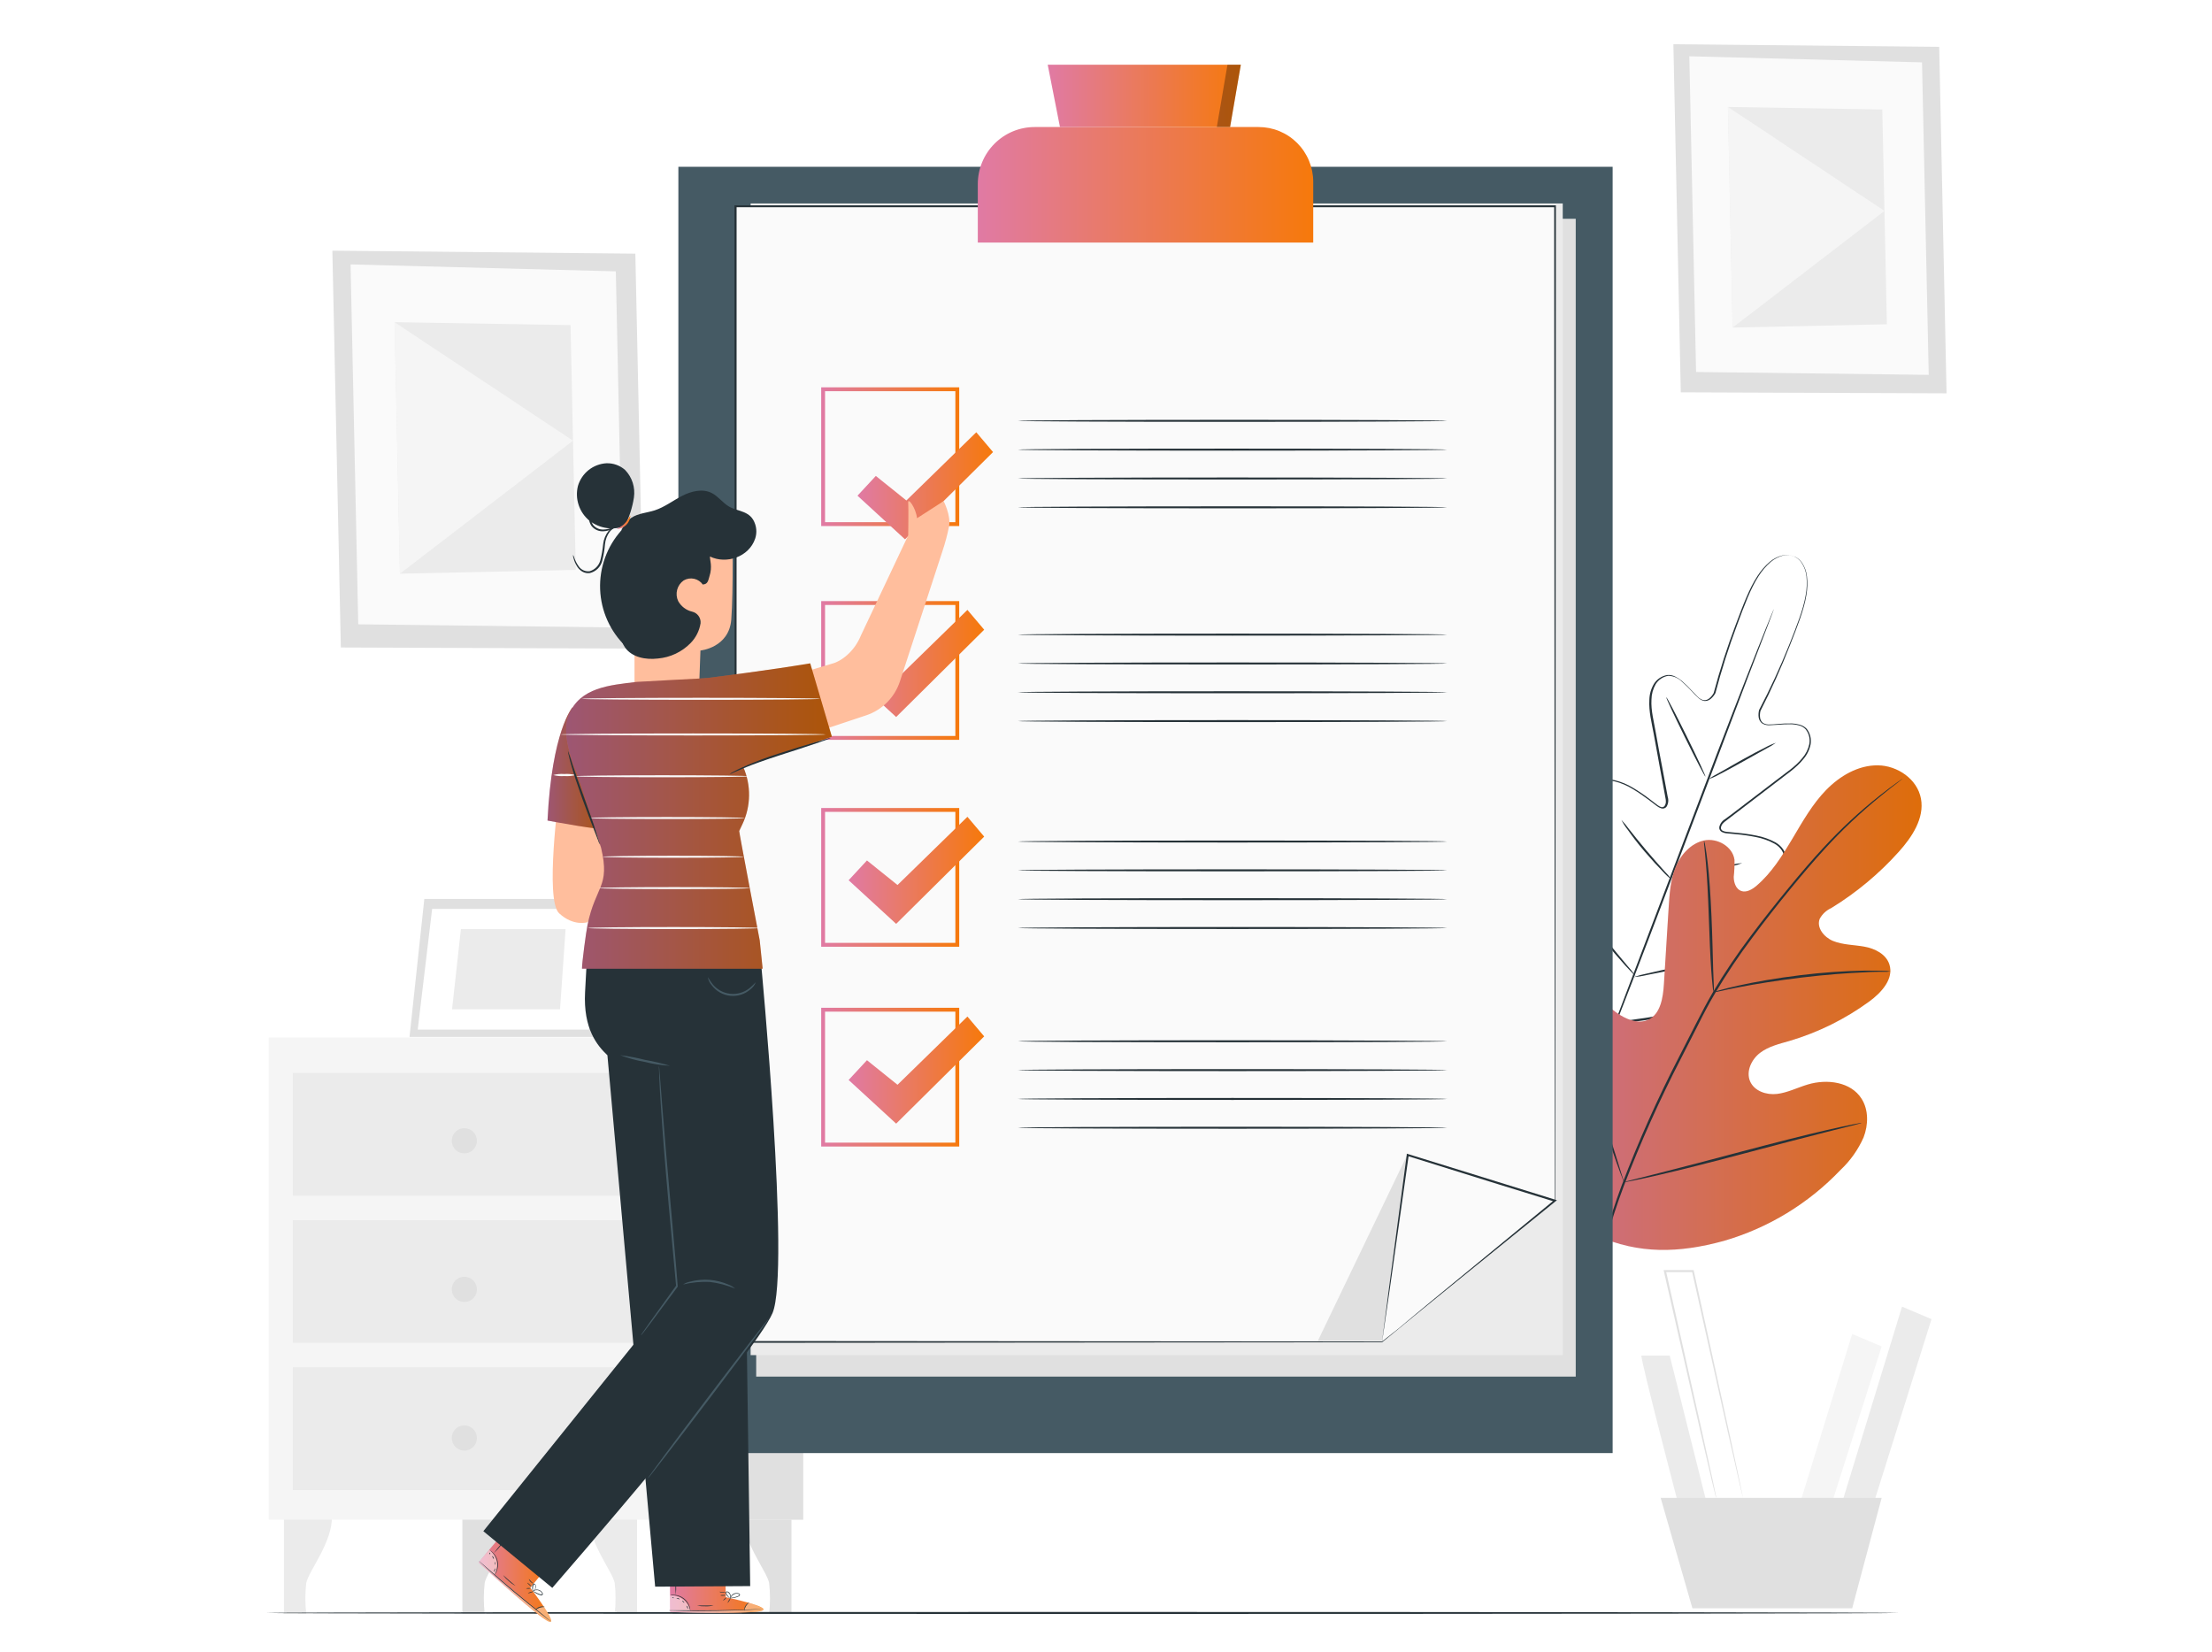
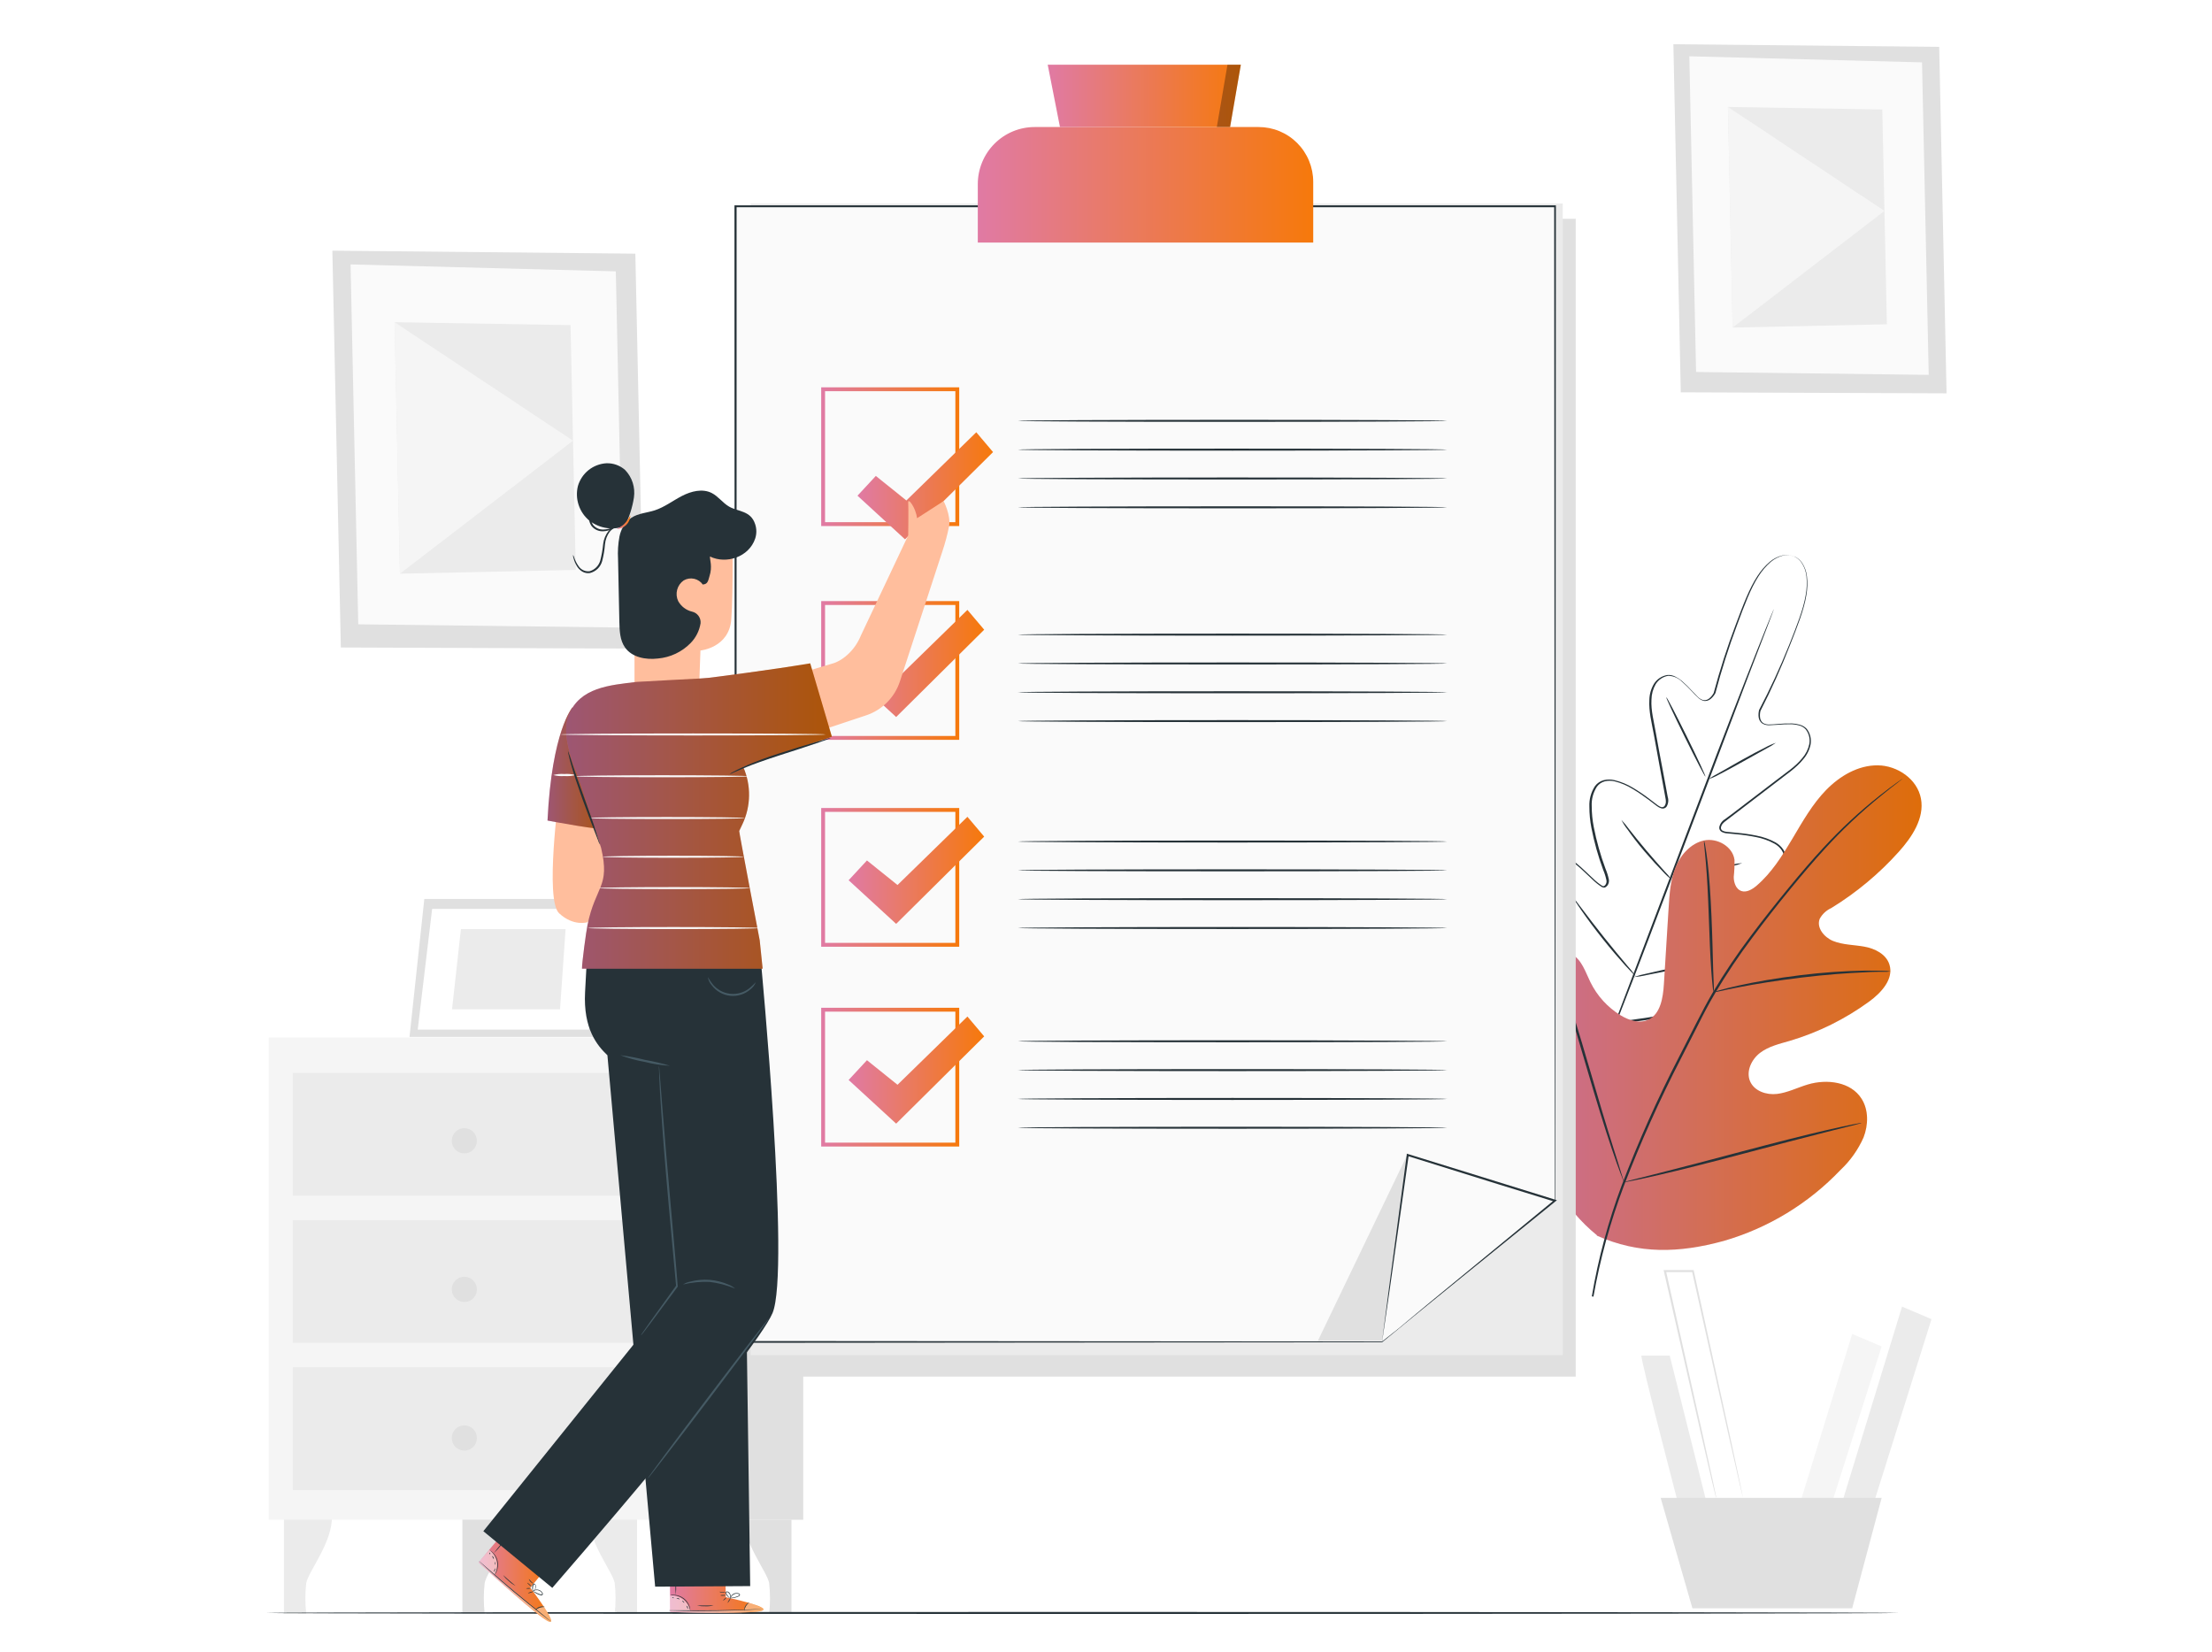
<svg xmlns="http://www.w3.org/2000/svg" width="150" height="112" viewBox="0 0 150 112" fill="none">
  <rect width="150" height="112" fill="white" />
  <g clip-path="url(#clip0_639_162)">
    <path d="M19.254 102.839V109.428H20.767C20.687 108.734 20.687 108.034 20.767 107.341C20.91 106.567 22.553 104.567 22.504 102.85L19.254 102.839Z" fill="#EBEBEB" />
    <path d="M31.355 102.839V109.428H32.867C32.788 108.734 32.788 108.034 32.867 107.341C33.011 106.567 34.654 104.567 34.604 102.85L31.355 102.839Z" fill="#E0E0E0" />
    <path d="M43.199 102.839V109.428H41.684C41.762 108.734 41.762 108.034 41.684 107.341C41.538 106.567 39.897 104.567 39.944 102.85L43.199 102.839Z" fill="#EBEBEB" />
    <path d="M53.67 102.839V109.428H52.157C52.235 108.734 52.235 108.034 52.157 107.341C52.013 106.567 50.37 104.567 50.42 102.85L53.67 102.839Z" fill="#E0E0E0" />
    <path d="M54.464 70.352H18.225V103.049H54.464V70.352Z" fill="#F5F5F5" />
    <path d="M44.701 70.352L44.971 103.049H54.464V70.352H44.701Z" fill="#E0E0E0" />
    <path d="M43.121 72.757H19.855V81.077H43.121V72.757Z" fill="#EBEBEB" />
    <path d="M43.121 82.736H19.855V91.057H43.121V82.736Z" fill="#EBEBEB" />
    <path d="M43.121 92.716H19.855V101.036H43.121V92.716Z" fill="#EBEBEB" />
    <path d="M28.774 60.958L27.77 70.313H40.629L41.695 60.958H28.774Z" fill="#E0E0E0" />
    <path d="M29.304 61.63L28.327 69.817H39.931L40.869 61.63H29.304Z" fill="white" />
    <path d="M31.255 63.005L30.654 68.439H37.977L38.353 63.005H31.255Z" fill="#EBEBEB" />
    <path d="M41.235 64.987L43.892 70.352L40.629 70.313L41.235 64.987Z" fill="#EBEBEB" />
    <path d="M32.34 77.353C32.34 77.522 32.291 77.688 32.197 77.829C32.104 77.97 31.971 78.08 31.816 78.145C31.66 78.21 31.489 78.228 31.323 78.195C31.158 78.162 31.006 78.081 30.887 77.961C30.767 77.842 30.686 77.689 30.653 77.523C30.62 77.357 30.636 77.185 30.701 77.028C30.765 76.872 30.874 76.738 31.015 76.644C31.155 76.55 31.319 76.5 31.488 76.5C31.713 76.5 31.93 76.589 32.089 76.749C32.249 76.909 32.339 77.126 32.34 77.353V77.353Z" fill="#E0E0E0" />
    <path d="M32.34 87.432C32.34 87.601 32.29 87.766 32.196 87.907C32.102 88.048 31.969 88.158 31.814 88.222C31.658 88.287 31.487 88.304 31.322 88.271C31.157 88.238 31.005 88.157 30.886 88.037C30.767 87.917 30.686 87.765 30.653 87.599C30.62 87.433 30.637 87.261 30.701 87.104C30.765 86.948 30.875 86.814 31.015 86.72C31.155 86.626 31.319 86.576 31.488 86.576C31.6 86.576 31.711 86.598 31.814 86.641C31.918 86.683 32.012 86.746 32.091 86.826C32.17 86.906 32.233 87 32.275 87.104C32.318 87.208 32.34 87.319 32.34 87.432V87.432Z" fill="#E0E0E0" />
    <path d="M32.34 97.508C32.34 97.678 32.29 97.843 32.196 97.984C32.102 98.125 31.969 98.234 31.814 98.299C31.658 98.364 31.487 98.381 31.322 98.348C31.157 98.315 31.005 98.233 30.886 98.114C30.767 97.994 30.686 97.841 30.653 97.675C30.62 97.51 30.637 97.337 30.701 97.181C30.765 97.025 30.875 96.891 31.015 96.797C31.155 96.703 31.319 96.653 31.488 96.653C31.714 96.653 31.93 96.743 32.09 96.903C32.25 97.064 32.34 97.282 32.34 97.508Z" fill="#E0E0E0" />
    <path d="M43.084 17.2L22.538 16.998L23.113 43.905L43.657 43.981L43.084 17.2Z" fill="#E0E0E0" />
    <path d="M41.76 18.4L23.773 17.93L24.293 42.333L42.275 42.553L41.76 18.4Z" fill="#FAFAFA" />
    <path d="M38.69 22.045L26.757 21.846L27.12 38.902L39.043 38.645L38.69 22.045Z" fill="#EBEBEB" />
    <path d="M27.12 38.902L38.858 29.883L26.757 21.846L27.12 38.902Z" fill="#F5F5F5" />
    <path d="M131.501 3.176L113.475 3L113.977 26.602L132 26.671L131.501 3.176Z" fill="#E0E0E0" />
    <path d="M130.336 4.229L114.557 3.816L115.014 25.224L130.79 25.419L130.336 4.229Z" fill="#FAFAFA" />
    <path d="M127.642 7.425L117.175 7.252L117.493 22.213L127.953 21.988L127.642 7.425Z" fill="#EBEBEB" />
    <path d="M117.493 22.213L127.791 14.302L117.175 7.252L117.493 22.213Z" fill="#F5F5F5" />
    <path d="M111.307 91.92C111.231 92.151 113.92 102.419 113.92 102.419L115.764 102.034L113.227 91.92H111.307Z" fill="#EBEBEB" />
    <path d="M125.6 90.453L121.911 102.419H124.064L127.598 91.301L125.6 90.453Z" fill="#F5F5F5" />
    <path d="M128.98 88.6L124.753 102.419H126.906L130.979 89.45L128.98 88.6Z" fill="#EBEBEB" />
    <path d="M112.613 101.569L114.766 109.058H125.6L127.598 101.569H112.613Z" fill="#E0E0E0" />
    <path d="M118.201 101.572C118.192 101.546 118.184 101.52 118.178 101.493L118.12 101.265C118.071 101.055 118.003 100.758 117.914 100.38L117.169 97.109L114.737 86.203L114.803 86.259H112.906L112.971 86.175C113.935 90.466 114.8 94.311 115.419 97.088C115.722 98.472 115.968 99.587 116.14 100.369C116.219 100.75 116.284 101.047 116.328 101.259C116.347 101.356 116.362 101.433 116.373 101.49C116.377 101.517 116.377 101.545 116.373 101.572C116.363 101.546 116.355 101.52 116.349 101.493C116.333 101.435 116.315 101.359 116.292 101.265C116.239 101.055 116.169 100.758 116.077 100.38C115.897 99.593 115.639 98.487 115.317 97.109C114.682 94.332 113.807 90.492 112.83 86.203L112.809 86.122H114.847L114.86 86.175C115.798 90.466 116.642 94.311 117.25 97.088C117.546 98.472 117.786 99.587 117.953 100.369C118.032 100.75 118.092 101.047 118.136 101.259L118.18 101.49C118.192 101.516 118.199 101.544 118.201 101.572V101.572Z" fill="#E0E0E0" />
    <path d="M128.789 109.373C128.789 109.409 103.987 109.441 73.406 109.441C42.826 109.441 18.023 109.409 18.023 109.373C18.023 109.336 42.82 109.304 73.419 109.304C104.018 109.304 128.789 109.336 128.789 109.373Z" fill="#263238" />
    <path d="M121.658 37.731C121.598 37.706 121.536 37.687 121.472 37.674C121.285 37.631 121.092 37.631 120.905 37.674C120.603 37.752 120.322 37.897 120.082 38.099C119.757 38.382 119.475 38.712 119.246 39.078C118.711 39.902 118.29 41.041 117.799 42.369C117.231 43.886 116.739 45.43 116.326 46.997V46.997C116.249 47.141 116.146 47.27 116.023 47.377C115.959 47.436 115.883 47.48 115.801 47.506C115.719 47.532 115.633 47.54 115.547 47.53C115.379 47.487 115.228 47.395 115.111 47.267C114.988 47.154 114.873 47.034 114.758 46.91C114.531 46.66 114.29 46.423 114.035 46.202C113.788 45.963 113.46 45.829 113.118 45.826C112.946 45.855 112.783 45.921 112.639 46.017C112.494 46.114 112.372 46.24 112.279 46.388C112.094 46.707 111.994 47.069 111.989 47.438C111.945 48.188 112.161 48.947 112.292 49.732C112.423 50.517 112.587 51.322 112.739 52.144C112.817 52.556 112.893 52.971 112.971 53.391L113.089 54.026C113.125 54.137 113.137 54.254 113.124 54.37C113.11 54.486 113.073 54.598 113.013 54.698C112.974 54.751 112.92 54.79 112.858 54.811C112.796 54.832 112.729 54.834 112.666 54.816C112.553 54.783 112.447 54.729 112.355 54.656L111.832 54.257C111.477 53.987 111.107 53.736 110.725 53.506C110.342 53.267 109.924 53.09 109.486 52.981C109.27 52.93 109.045 52.93 108.828 52.981C108.612 53.036 108.422 53.164 108.29 53.344C108.039 53.733 107.915 54.192 107.937 54.656C107.938 55.134 107.984 55.61 108.076 56.079C108.264 57.042 108.531 57.988 108.872 58.908C108.972 59.143 109.048 59.388 109.1 59.638C109.112 59.709 109.11 59.781 109.093 59.851C109.077 59.921 109.046 59.987 109.003 60.045C108.98 60.072 108.955 60.097 108.927 60.121C108.898 60.148 108.863 60.168 108.825 60.181C108.746 60.193 108.665 60.174 108.598 60.129C108.381 59.989 108.179 59.827 107.995 59.646L107.436 59.121C107.07 58.765 106.672 58.443 106.247 58.16C106.035 58.02 105.804 57.914 105.56 57.845C105.444 57.809 105.322 57.798 105.202 57.813C105.082 57.828 104.966 57.868 104.862 57.932C104.661 58.079 104.52 58.296 104.468 58.541C104.405 58.791 104.373 59.049 104.374 59.307C104.376 59.838 104.442 60.367 104.57 60.882C104.828 61.929 105.209 62.942 105.706 63.898C106.201 64.878 106.766 65.822 107.396 66.72C107.712 67.175 108.052 67.613 108.415 68.032C108.765 68.468 109.121 68.901 109.476 69.344V69.36L109.413 69.334L111.075 69.092C111.625 69.026 112.172 68.932 112.713 68.809C113.779 68.568 114.826 68.251 115.848 67.861C116.855 67.487 117.815 66.995 118.708 66.394C119.147 66.103 119.547 65.758 119.902 65.368C120.077 65.177 120.227 64.964 120.349 64.735C120.473 64.519 120.514 64.264 120.464 64.019C120.43 63.901 120.372 63.793 120.293 63.7C120.214 63.607 120.117 63.532 120.007 63.481C119.779 63.369 119.537 63.291 119.288 63.25C118.784 63.173 118.274 63.142 117.765 63.158H117.002C116.74 63.168 116.477 63.151 116.219 63.108C116.138 63.097 116.065 63.056 116.015 62.992C115.996 62.957 115.984 62.917 115.981 62.877C115.977 62.841 115.977 62.805 115.981 62.769C115.989 62.698 116.011 62.629 116.045 62.567C116.08 62.504 116.126 62.449 116.182 62.404C116.388 62.255 116.607 62.126 116.838 62.019C117.707 61.569 118.538 61.049 119.322 60.462C119.702 60.178 120.052 59.856 120.367 59.501C120.693 59.174 120.909 58.751 120.984 58.294C121.005 58.071 120.95 57.848 120.827 57.661C120.702 57.476 120.535 57.324 120.341 57.215C119.947 56.998 119.521 56.844 119.079 56.761C118.642 56.673 118.201 56.609 117.757 56.569L117.099 56.507C116.981 56.5 116.867 56.468 116.762 56.415C116.704 56.384 116.656 56.337 116.624 56.279C116.593 56.221 116.58 56.155 116.587 56.089C116.611 55.975 116.658 55.868 116.726 55.774C116.794 55.68 116.881 55.601 116.981 55.543L117.504 55.155L118.51 54.386L120.453 52.903C121.078 52.412 121.744 51.997 122.214 51.409C122.455 51.134 122.62 50.801 122.695 50.443C122.725 50.271 122.719 50.094 122.677 49.925C122.634 49.755 122.557 49.596 122.449 49.459C122.335 49.332 122.187 49.241 122.023 49.196C121.859 49.148 121.69 49.119 121.519 49.112C121.183 49.104 120.846 49.116 120.511 49.149C120.344 49.149 120.176 49.173 120.012 49.175C119.84 49.188 119.669 49.151 119.518 49.068C119.446 49.019 119.385 48.955 119.34 48.88C119.295 48.805 119.267 48.722 119.257 48.635C119.237 48.472 119.247 48.306 119.286 48.147C120.033 46.723 120.709 45.263 121.31 43.771C121.833 42.459 122.285 41.33 122.447 40.359C122.526 39.935 122.543 39.502 122.499 39.073C122.465 38.761 122.36 38.461 122.193 38.196C122.092 38.034 121.954 37.898 121.791 37.8C121.735 37.765 121.677 37.736 121.616 37.713C121.679 37.73 121.74 37.756 121.796 37.789C121.964 37.886 122.107 38.02 122.214 38.183C122.385 38.45 122.493 38.752 122.53 39.067C122.581 39.5 122.568 39.938 122.491 40.367C122.334 41.34 121.89 42.466 121.37 43.779C120.782 45.288 120.117 46.766 119.38 48.207V48.207C119.343 48.355 119.335 48.508 119.353 48.658C119.361 48.733 119.383 48.804 119.42 48.869C119.457 48.934 119.507 48.99 119.568 49.034C119.704 49.106 119.858 49.138 120.012 49.126C120.174 49.126 120.338 49.11 120.505 49.097C120.845 49.062 121.186 49.049 121.527 49.057C121.704 49.064 121.879 49.093 122.049 49.144C122.229 49.192 122.392 49.289 122.52 49.425C122.634 49.572 122.716 49.741 122.761 49.922C122.806 50.103 122.812 50.291 122.781 50.475C122.705 50.851 122.532 51.2 122.279 51.488C121.796 52.092 121.125 52.512 120.505 53.005L118.564 54.491L117.561 55.257L117.052 55.648C116.966 55.706 116.888 55.775 116.819 55.853C116.756 55.928 116.715 56.019 116.699 56.115C116.695 56.159 116.703 56.203 116.724 56.242C116.745 56.28 116.778 56.311 116.817 56.331C116.909 56.376 117.01 56.401 117.112 56.407L117.77 56.47C118.218 56.508 118.663 56.572 119.103 56.661C119.56 56.746 120.001 56.903 120.409 57.126C120.617 57.246 120.796 57.412 120.931 57.611C121.067 57.82 121.13 58.069 121.109 58.318C121.031 58.801 120.806 59.249 120.464 59.599C120.139 59.959 119.78 60.287 119.393 60.578C118.603 61.17 117.767 61.697 116.893 62.153C116.67 62.254 116.459 62.377 116.26 62.52C116.217 62.553 116.181 62.595 116.154 62.643C116.127 62.691 116.11 62.744 116.104 62.798C116.101 62.824 116.101 62.851 116.104 62.877C116.104 62.898 116.104 62.948 116.122 62.945C116.155 62.975 116.197 62.995 116.242 63C116.487 63.04 116.736 63.056 116.984 63.047H117.747C118.264 63.029 118.782 63.059 119.293 63.139C119.557 63.181 119.813 63.263 120.051 63.383C120.177 63.444 120.289 63.531 120.379 63.638C120.469 63.745 120.535 63.871 120.573 64.006C120.633 64.281 120.588 64.569 120.448 64.814C120.322 65.053 120.166 65.274 119.983 65.473C119.622 65.872 119.213 66.224 118.766 66.523C117.865 67.131 116.895 67.629 115.876 68.006C114.847 68.4 113.79 68.72 112.715 68.961C112.173 69.085 111.624 69.179 111.072 69.245L109.408 69.489H109.369L109.345 69.457H109.332L108.272 68.145C107.909 67.725 107.568 67.287 107.25 66.832C106.614 65.928 106.045 64.978 105.547 63.99C105.048 63.023 104.664 62 104.405 60.942C104.273 60.42 104.206 59.883 104.204 59.344C104.204 59.073 104.238 58.803 104.303 58.541C104.365 58.266 104.525 58.023 104.753 57.858C104.872 57.784 105.005 57.737 105.144 57.719C105.282 57.701 105.423 57.712 105.557 57.753C105.813 57.826 106.056 57.938 106.278 58.084C106.71 58.371 107.114 58.698 107.485 59.06L108.044 59.585C108.222 59.759 108.416 59.914 108.624 60.05C108.662 60.077 108.706 60.092 108.752 60.092C108.752 60.092 108.791 60.068 108.81 60.055L108.867 59.998C108.899 59.953 108.921 59.903 108.933 59.85C108.945 59.796 108.945 59.741 108.935 59.688C108.886 59.447 108.812 59.213 108.716 58.987C108.372 58.06 108.105 57.107 107.916 56.136C107.824 55.66 107.777 55.176 107.778 54.69C107.757 54.199 107.891 53.715 108.159 53.304C108.308 53.105 108.52 52.962 108.76 52.9C108.995 52.845 109.239 52.845 109.473 52.9C109.922 53.007 110.352 53.184 110.746 53.425C111.133 53.656 111.506 53.909 111.864 54.184L112.386 54.583C112.464 54.646 112.552 54.695 112.647 54.727C112.69 54.739 112.734 54.738 112.776 54.724C112.818 54.71 112.854 54.684 112.88 54.648C112.931 54.57 112.961 54.479 112.966 54.386C112.969 54.281 112.957 54.177 112.932 54.076C112.893 53.863 112.856 53.653 112.817 53.443C112.739 53.023 112.663 52.606 112.587 52.197C112.438 51.372 112.289 50.569 112.146 49.784C112.002 49 111.801 48.238 111.845 47.464C111.853 47.08 111.959 46.705 112.154 46.375C112.254 46.215 112.388 46.078 112.545 45.974C112.702 45.87 112.879 45.801 113.065 45.771C113.25 45.756 113.436 45.793 113.601 45.879C113.761 45.957 113.911 46.055 114.048 46.17C114.306 46.394 114.55 46.635 114.779 46.889C114.891 47.012 115.006 47.13 115.124 47.244C115.23 47.357 115.366 47.438 115.516 47.477C115.59 47.486 115.665 47.478 115.735 47.455C115.806 47.432 115.871 47.394 115.926 47.343C116.04 47.244 116.136 47.125 116.208 46.992V46.992C116.627 45.423 117.125 43.876 117.702 42.359C118.199 41.033 118.627 39.892 119.173 39.067C119.407 38.699 119.694 38.368 120.025 38.086C120.268 37.883 120.555 37.739 120.863 37.666C121.052 37.621 121.249 37.621 121.438 37.666C121.514 37.675 121.589 37.697 121.658 37.731V37.731Z" fill="#263238" />
    <path d="M120.286 41.301C120.282 41.331 120.273 41.36 120.26 41.388L120.171 41.634C120.085 41.858 119.965 42.175 119.813 42.577C119.494 43.404 119.043 44.587 118.483 46.044L114.144 57.499C112.457 61.961 110.91 66.021 109.766 68.94C109.196 70.4 108.721 71.578 108.397 72.392C108.235 72.791 108.107 73.103 108.016 73.324C107.971 73.426 107.94 73.505 107.914 73.568L107.875 73.646C107.879 73.617 107.888 73.589 107.901 73.562C107.922 73.499 107.953 73.418 107.989 73.316C108.076 73.09 108.196 72.775 108.347 72.371C108.666 71.544 109.118 70.363 109.677 68.906L114.016 57.457C115.704 52.981 117.248 48.937 118.395 46.018C118.964 44.558 119.44 43.377 119.764 42.566C119.926 42.167 120.054 41.852 120.145 41.632C120.189 41.532 120.221 41.451 120.247 41.39L120.286 41.301Z" fill="#263238" />
    <path d="M120.427 50.37C120.221 50.518 120.002 50.649 119.774 50.761L118.175 51.653C117.548 52.002 116.979 52.315 116.558 52.527C116.337 52.653 116.103 52.755 115.861 52.832C116.069 52.686 116.287 52.555 116.514 52.441L118.107 51.535C118.734 51.186 119.306 50.882 119.73 50.674C119.952 50.551 120.185 50.449 120.427 50.37V50.37Z" fill="#263238" />
    <path d="M115.649 52.664C115.615 52.679 114.993 51.488 114.262 50.002C113.53 48.517 112.956 47.299 112.995 47.28C113.034 47.262 113.651 48.456 114.385 49.942C115.119 51.427 115.683 52.645 115.649 52.664Z" fill="#263238" />
    <path d="M113.366 59.654C113.157 59.499 112.965 59.323 112.791 59.129C112.451 58.787 112.007 58.302 111.524 57.74C111.041 57.178 110.649 56.648 110.372 56.255C110.209 56.051 110.068 55.831 109.951 55.598C110.131 55.786 110.297 55.986 110.448 56.197C110.746 56.575 111.156 57.092 111.629 57.651C112.101 58.21 112.54 58.701 112.859 59.06C113.043 59.245 113.212 59.443 113.366 59.654V59.654Z" fill="#263238" />
    <path d="M118.144 58.525C117.921 58.615 117.69 58.683 117.454 58.73C117.026 58.837 116.43 58.977 115.772 59.123C115.113 59.27 114.513 59.386 114.079 59.48C113.846 59.539 113.608 59.575 113.368 59.588C113.592 59.499 113.822 59.432 114.058 59.386C114.487 59.278 115.082 59.123 115.743 58.99C116.404 58.856 117 58.727 117.433 58.635C117.666 58.577 117.904 58.54 118.144 58.525V58.525Z" fill="#263238" />
    <path d="M116.908 64.956C116.618 65.056 116.321 65.136 116.02 65.195C115.466 65.323 114.714 65.494 113.857 65.672C113 65.851 112.24 66.008 111.683 66.113C111.385 66.185 111.082 66.233 110.777 66.258C111.067 66.156 111.363 66.076 111.665 66.019C112.216 65.89 112.971 65.719 113.828 65.541C114.685 65.362 115.443 65.205 115.999 65.1C116.298 65.028 116.602 64.98 116.908 64.956V64.956Z" fill="#263238" />
    <path d="M110.913 66.184C110.84 66.133 110.774 66.073 110.717 66.006C110.597 65.885 110.429 65.706 110.223 65.481C109.813 65.029 109.262 64.391 108.682 63.664C108.102 62.937 107.603 62.255 107.255 61.753C107.08 61.504 106.944 61.299 106.853 61.155C106.799 61.084 106.755 61.005 106.722 60.921C106.788 60.981 106.846 61.049 106.895 61.123L107.334 61.698C107.699 62.184 108.209 62.853 108.789 63.578C109.369 64.302 109.904 64.951 110.296 65.415C110.518 65.657 110.724 65.914 110.913 66.184V66.184Z" fill="#263238" />
    <path d="M108.3 83.768C103.765 80.093 103.107 73.812 103.676 68.245C103.773 67.315 103.737 66.326 104.233 65.538C104.729 64.751 105.8 64.265 106.602 64.714C107.268 65.087 107.511 65.914 107.851 66.604C108.306 67.527 109.01 68.302 109.883 68.84C110.453 69.189 111.171 69.428 111.775 69.145C112.606 68.756 112.775 67.654 112.833 66.728L113.154 61.546C113.212 60.617 113.274 59.672 113.622 58.814C113.969 57.955 114.667 57.181 115.552 56.992C116.438 56.803 117.496 57.391 117.619 58.304C117.627 58.69 117.61 59.076 117.567 59.459C117.567 59.845 117.715 60.284 118.071 60.415C118.426 60.546 118.818 60.312 119.116 60.06C120.132 59.192 120.858 58.032 121.545 56.874C122.232 55.716 122.898 54.53 123.834 53.569C124.769 52.609 126.015 51.882 127.342 51.897C128.669 51.913 130.017 52.829 130.263 54.155C130.508 55.48 129.659 56.758 128.761 57.758C127.426 59.245 125.885 60.53 124.184 61.572C123.852 61.723 123.577 61.977 123.4 62.297C123.157 62.901 123.698 63.554 124.291 63.801C124.962 64.076 125.715 64.063 126.428 64.192C127.141 64.32 127.899 64.698 128.123 65.399C128.437 66.373 127.58 67.31 126.76 67.909C125.125 69.103 123.298 70.006 121.36 70.581C120.662 70.783 119.933 70.951 119.353 71.392C118.774 71.833 118.387 72.644 118.674 73.318C118.962 73.993 119.795 74.263 120.503 74.179C121.211 74.095 121.885 73.751 122.58 73.541C123.886 73.148 125.511 73.35 126.237 74.505C126.72 75.266 126.7 76.276 126.37 77.13C126.003 77.958 125.475 78.704 124.816 79.324C122.642 81.61 119.904 83.275 116.88 84.148C113.87 84.97 111.132 85.059 108.279 83.783" fill="url(#paint0_linear_639_162)" />
    <g opacity="0.1">
      <path d="M108.3 83.768C103.765 80.093 103.107 73.812 103.676 68.245C103.773 67.315 103.737 66.326 104.233 65.538C104.729 64.751 105.8 64.265 106.602 64.714C107.268 65.087 107.511 65.914 107.851 66.604C108.306 67.527 109.01 68.302 109.883 68.84C110.453 69.189 111.171 69.428 111.775 69.145C112.606 68.756 112.775 67.654 112.833 66.728L113.154 61.546C113.212 60.617 113.274 59.672 113.622 58.814C113.969 57.955 114.667 57.181 115.552 56.992C116.438 56.803 117.496 57.391 117.619 58.304C117.627 58.69 117.61 59.076 117.567 59.459C117.567 59.845 117.715 60.284 118.071 60.415C118.426 60.546 118.818 60.312 119.116 60.06C120.132 59.192 120.858 58.032 121.545 56.874C122.232 55.716 122.898 54.53 123.834 53.569C124.769 52.609 126.015 51.882 127.342 51.897C128.669 51.913 130.017 52.829 130.263 54.155C130.508 55.48 129.659 56.758 128.761 57.758C127.426 59.245 125.885 60.53 124.184 61.572C123.852 61.723 123.577 61.977 123.4 62.297C123.157 62.901 123.698 63.554 124.291 63.801C124.962 64.076 125.715 64.063 126.428 64.192C127.141 64.32 127.899 64.698 128.123 65.399C128.437 66.373 127.58 67.31 126.76 67.909C125.125 69.103 123.298 70.006 121.36 70.581C120.662 70.783 119.933 70.951 119.353 71.392C118.774 71.833 118.387 72.644 118.674 73.318C118.962 73.993 119.795 74.263 120.503 74.179C121.211 74.095 121.885 73.751 122.58 73.541C123.886 73.148 125.511 73.35 126.237 74.505C126.72 75.266 126.7 76.276 126.37 77.13C126.003 77.958 125.475 78.704 124.816 79.324C122.642 81.61 119.904 83.275 116.88 84.148C113.87 84.97 111.132 85.059 108.279 83.783" fill="black" />
    </g>
    <path d="M107.945 87.904C108.38 85.335 109.059 82.813 109.972 80.374C111.102 77.398 112.401 74.489 113.862 71.662L114.999 69.431C115.375 68.699 115.746 67.974 116.153 67.287C116.938 65.97 117.793 64.698 118.716 63.475C119.591 62.302 120.461 61.221 121.284 60.215C122.107 59.21 122.896 58.291 123.648 57.483C124.83 56.201 126.11 55.016 127.478 53.937C127.961 53.556 128.345 53.273 128.609 53.084L128.91 52.871C128.943 52.846 128.978 52.823 129.014 52.803C128.987 52.834 128.955 52.862 128.92 52.884L128.63 53.113C128.369 53.309 127.995 53.601 127.52 53.992C126.172 55.087 124.907 56.282 123.737 57.567C122.993 58.378 122.211 59.302 121.386 60.307C120.56 61.312 119.701 62.407 118.834 63.572C117.916 64.791 117.066 66.06 116.289 67.373C115.884 68.058 115.505 68.777 115.142 69.51L114.006 71.741C112.549 74.562 111.248 77.463 110.111 80.429C109.195 82.858 108.506 85.368 108.055 87.925" fill="#263238" />
    <path d="M116.203 67.279C116.166 67.148 116.144 67.013 116.137 66.877C116.109 66.615 116.075 66.242 116.041 65.775C115.975 64.846 115.926 63.554 115.876 62.134C115.827 60.714 115.759 59.425 115.678 58.496C115.638 58.034 115.605 57.659 115.576 57.399C115.552 57.265 115.544 57.128 115.552 56.992C115.595 57.121 115.625 57.254 115.641 57.388C115.688 57.651 115.743 58.021 115.798 58.486C115.91 59.412 115.996 60.701 116.059 62.126C116.122 63.551 116.145 64.798 116.174 65.769C116.192 66.208 116.205 66.575 116.218 66.872C116.226 67.008 116.221 67.144 116.203 67.279V67.279Z" fill="#263238" />
    <path d="M128.209 65.869C128.051 65.894 127.891 65.903 127.731 65.895C127.426 65.895 126.984 65.895 126.425 65.932C125.333 65.977 123.813 66.087 122.164 66.287C120.516 66.486 119.011 66.73 117.935 66.94C117.397 67.04 116.963 67.134 116.663 67.203C116.509 67.244 116.351 67.271 116.192 67.284C116.339 67.222 116.491 67.172 116.647 67.137C116.942 67.053 117.373 66.943 117.911 66.825C118.982 66.586 120.479 66.321 122.143 66.119C123.564 65.945 124.992 65.844 126.423 65.817C126.971 65.817 127.415 65.817 127.729 65.832C127.89 65.83 128.051 65.843 128.209 65.869Z" fill="#263238" />
    <path d="M110.134 80.159C110.103 80.113 110.079 80.062 110.064 80.009L109.889 79.563C109.74 79.177 109.539 78.61 109.301 77.909C108.823 76.505 108.222 74.544 107.587 72.373C106.952 70.203 106.372 68.237 105.923 66.825C105.704 66.137 105.521 65.573 105.387 65.153L105.244 64.698C105.223 64.646 105.21 64.591 105.205 64.536C105.234 64.582 105.258 64.633 105.275 64.685C105.322 64.806 105.38 64.948 105.448 65.132C105.596 65.517 105.798 66.084 106.038 66.785C106.516 68.189 107.117 70.15 107.749 72.324C108.381 74.497 108.966 76.458 109.416 77.87C109.635 78.557 109.815 79.122 109.938 79.542L110.082 79.996C110.107 80.047 110.124 80.102 110.134 80.159V80.159Z" fill="#263238" />
    <path d="M126.237 76.143C126.187 76.17 126.132 76.188 126.075 76.198L125.608 76.321L123.883 76.754C122.426 77.119 120.422 77.647 118.207 78.234C115.991 78.823 113.98 79.332 112.514 79.668C111.783 79.836 111.19 79.967 110.777 80.048L110.301 80.14C110.247 80.154 110.191 80.16 110.134 80.159C110.185 80.134 110.238 80.117 110.294 80.106L110.764 79.983L112.488 79.55C113.943 79.185 115.949 78.654 118.165 78.067C120.38 77.479 122.392 76.969 123.855 76.633C124.586 76.465 125.182 76.337 125.592 76.255L126.067 76.164C126.123 76.15 126.18 76.143 126.237 76.143V76.143Z" fill="#263238" />
-     <path d="M109.356 11.31H46.002V98.532H109.356V11.31Z" fill="#455A64" />
    <path d="M106.853 93.346H95.118H51.279V14.835H106.853V83.579V93.346Z" fill="#E0E0E0" />
    <path d="M105.973 91.889H94.347H50.901V13.796H105.973V82.172V91.889Z" fill="#EBEBEB" />
    <path d="M100.056 85.812L93.713 91.002H49.874V13.995H105.448V81.421L100.056 85.812Z" fill="#FAFAFA" />
    <path d="M100.055 85.805C100.055 85.805 100.168 85.707 100.395 85.521L101.411 84.686L105.432 81.397V81.413C105.432 70.337 105.411 45.716 105.393 13.987L105.453 14.05H50.365H49.882L49.95 13.982C49.95 42.934 49.95 69.641 49.934 90.989L49.882 90.933L93.72 90.965H93.705L98.47 87.083L99.664 86.114C99.925 85.899 100.063 85.794 100.063 85.794L99.671 86.122L98.478 87.117L93.728 91.017L49.874 91.054H49.819V90.999C49.819 69.651 49.819 42.944 49.806 13.993V13.924H50.357H105.445H105.508V13.985C105.489 45.724 105.474 70.334 105.468 81.411L101.432 84.684L100.411 85.542L100.055 85.805Z" fill="#263238" />
    <path d="M89.052 16.447H66.306V12.486C66.306 11.977 66.406 11.474 66.6 11.004C66.793 10.534 67.077 10.107 67.435 9.748C67.793 9.388 68.219 9.103 68.686 8.908C69.154 8.714 69.656 8.614 70.162 8.614H85.353C85.839 8.614 86.32 8.71 86.768 8.896C87.217 9.083 87.625 9.356 87.969 9.701C88.312 10.046 88.585 10.456 88.77 10.907C88.956 11.357 89.052 11.841 89.052 12.329V16.447Z" fill="url(#paint1_linear_639_162)" />
    <path d="M71.878 8.612L71.047 4.388H84.143L83.415 8.612H71.878Z" fill="url(#paint2_linear_639_162)" />
    <path d="M65.047 35.671H55.687V26.264H65.047V35.671ZM55.948 35.408H64.785V26.526H55.948V35.408Z" fill="url(#paint3_linear_639_162)" />
    <path d="M98.133 28.537C98.133 28.573 91.615 28.605 83.579 28.605C75.543 28.605 69.023 28.573 69.023 28.537C69.023 28.5 75.538 28.468 83.579 28.468C91.62 28.468 98.133 28.497 98.133 28.537Z" fill="#263238" />
    <path d="M98.133 30.489C98.133 30.529 91.615 30.558 83.579 30.558C75.543 30.558 69.023 30.529 69.023 30.489C69.023 30.45 75.538 30.421 83.579 30.421C91.62 30.421 98.133 30.453 98.133 30.489Z" fill="#263238" />
    <path d="M98.133 32.445C98.133 32.482 91.615 32.513 83.579 32.513C75.543 32.513 69.023 32.482 69.023 32.445C69.023 32.408 75.538 32.377 83.579 32.377C91.62 32.377 98.133 32.408 98.133 32.445Z" fill="#263238" />
    <path d="M98.133 34.4C98.133 34.437 91.615 34.469 83.579 34.469C75.543 34.469 69.023 34.437 69.023 34.4C69.023 34.364 75.538 34.332 83.579 34.332C91.62 34.332 98.133 34.358 98.133 34.4Z" fill="#263238" />
    <path d="M65.047 50.167H55.687V40.76H65.047V50.167ZM55.948 49.905H64.785V41.023H55.948V49.905Z" fill="url(#paint4_linear_639_162)" />
    <path d="M57.547 45.658L58.79 44.317L60.862 45.981L65.603 41.356L66.74 42.7L60.77 48.619L57.547 45.658Z" fill="url(#paint5_linear_639_162)" />
    <path d="M98.133 43.033C98.133 43.07 91.615 43.102 83.579 43.102C75.543 43.102 69.023 43.07 69.023 43.033C69.023 42.997 75.538 42.965 83.579 42.965C91.62 42.965 98.133 42.997 98.133 43.033Z" fill="#263238" />
    <path d="M98.133 44.989C98.133 45.026 91.615 45.057 83.579 45.057C75.543 45.057 69.023 45.026 69.023 44.989C69.023 44.952 75.538 44.921 83.579 44.921C91.62 44.921 98.133 44.95 98.133 44.989Z" fill="#263238" />
    <path d="M98.133 46.942C98.133 46.981 91.615 47.01 83.579 47.01C75.543 47.01 69.023 46.981 69.023 46.942C69.023 46.902 75.538 46.873 83.579 46.873C91.62 46.873 98.133 46.905 98.133 46.942Z" fill="#263238" />
    <path d="M98.133 48.897C98.133 48.934 91.615 48.965 83.579 48.965C75.543 48.965 69.023 48.934 69.023 48.897C69.023 48.861 75.538 48.829 83.579 48.829C91.62 48.829 98.133 48.861 98.133 48.897Z" fill="#263238" />
    <path d="M65.047 64.197H55.687V54.79H65.047V64.197ZM55.948 63.935H64.785V55.052H55.948V63.935Z" fill="url(#paint6_linear_639_162)" />
    <path d="M57.547 59.688L58.79 58.346L60.862 60.011L65.603 55.386L66.74 56.73L60.77 62.646L57.547 59.688Z" fill="url(#paint7_linear_639_162)" />
    <path d="M98.133 57.063C98.133 57.1 91.615 57.131 83.579 57.131C75.543 57.131 69.023 57.1 69.023 57.063C69.023 57.026 75.538 56.995 83.579 56.995C91.62 56.995 98.133 57.023 98.133 57.063Z" fill="#263238" />
    <path d="M98.133 59.016C98.133 59.055 91.615 59.084 83.579 59.084C75.543 59.084 69.023 59.055 69.023 59.016C69.023 58.977 75.538 58.948 83.579 58.948C91.62 58.948 98.133 58.979 98.133 59.016Z" fill="#263238" />
    <path d="M98.133 60.971C98.133 61.011 91.615 61.04 83.579 61.04C75.543 61.04 69.023 61.011 69.023 60.971C69.023 60.932 75.538 60.903 83.579 60.903C91.62 60.903 98.133 60.935 98.133 60.971Z" fill="#263238" />
    <path d="M98.133 62.927C98.133 62.964 91.615 62.995 83.579 62.995C75.543 62.995 69.023 62.964 69.023 62.927C69.023 62.89 75.538 62.858 83.579 62.858C91.62 62.858 98.133 62.89 98.133 62.927Z" fill="#263238" />
    <path d="M65.047 77.744H55.687V68.336H65.047V77.744ZM55.948 77.481H64.785V68.599H55.948V77.481Z" fill="url(#paint8_linear_639_162)" />
    <path d="M57.547 73.232L58.79 71.891L60.862 73.557L65.603 68.93L66.74 70.276L60.77 76.192L57.547 73.232Z" fill="url(#paint9_linear_639_162)" />
    <path d="M98.133 70.607C98.133 70.646 91.615 70.675 83.579 70.675C75.543 70.675 69.023 70.646 69.023 70.607C69.023 70.568 75.538 70.539 83.579 70.539C91.62 70.539 98.133 70.581 98.133 70.607Z" fill="#263238" />
    <path d="M98.133 72.562C98.133 72.599 91.615 72.631 83.579 72.631C75.543 72.631 69.023 72.599 69.023 72.562C69.023 72.526 75.538 72.494 83.579 72.494C91.62 72.494 98.133 72.526 98.133 72.562Z" fill="#263238" />
    <path d="M98.133 74.518C98.133 74.555 91.615 74.586 83.579 74.586C75.543 74.586 69.023 74.555 69.023 74.518C69.023 74.481 75.538 74.45 83.579 74.45C91.62 74.45 98.133 74.479 98.133 74.518Z" fill="#263238" />
    <path d="M98.133 76.471C98.133 76.51 91.615 76.539 83.579 76.539C75.543 76.539 69.023 76.51 69.023 76.471C69.023 76.431 75.538 76.403 83.579 76.403C91.62 76.403 98.133 76.434 98.133 76.471Z" fill="#263238" />
    <path d="M95.455 78.25L89.363 90.928H93.713L95.455 78.25Z" fill="#E0E0E0" />
    <path d="M93.713 91.002L95.455 78.321L105.448 81.421L93.713 91.002Z" fill="#FAFAFA" />
    <path d="M93.713 91.002L97.072 88.222L105.403 81.369L105.427 81.484L101.568 80.293L95.447 78.384L95.528 78.332C95.006 82.007 94.559 85.169 94.243 87.411C93.927 89.592 93.765 90.718 93.721 91.002C93.719 90.982 93.719 90.963 93.721 90.944L93.744 90.771C93.765 90.605 93.794 90.374 93.833 90.08C93.914 89.463 94.029 88.579 94.175 87.456C94.478 85.196 94.901 82.017 95.395 78.303V78.229L95.466 78.25L101.602 80.151L105.458 81.348L105.578 81.384L105.482 81.463C102.109 84.195 99.159 86.584 97.049 88.288L94.585 90.275L93.927 90.799L93.76 90.933L93.713 91.002Z" fill="#263238" />
    <g opacity="0.3">
      <path d="M83.237 4.388L82.516 8.612H83.415L84.143 4.388H82.997" fill="black" />
    </g>
    <path d="M44.879 48.958C45.194 48.981 45.51 48.941 45.81 48.84C46.109 48.738 46.385 48.577 46.62 48.365C46.856 48.154 47.047 47.898 47.182 47.611C47.317 47.324 47.393 47.012 47.405 46.695C47.455 45.409 47.499 44.11 47.499 44.11C47.499 44.11 49.438 43.928 49.589 42.01C49.741 40.091 49.665 35.634 49.665 35.634C48.602 35.096 47.416 34.852 46.228 34.928C45.04 35.005 43.895 35.399 42.909 36.07L43.027 42.852V46.503C43.029 47.716 43.664 48.866 44.879 48.958Z" fill="#FFBE9D" />
    <path d="M47.666 39.647C47.525 39.443 47.312 39.3 47.07 39.246C46.828 39.193 46.574 39.233 46.36 39.359C46.143 39.51 45.987 39.734 45.919 39.991C45.851 40.248 45.876 40.52 45.989 40.76C46.088 40.938 46.223 41.094 46.385 41.217C46.547 41.34 46.732 41.427 46.93 41.474C47.105 41.513 47.26 41.614 47.366 41.759C47.473 41.904 47.523 42.082 47.507 42.262C47.427 42.768 47.191 43.237 46.833 43.603C46.241 44.208 45.454 44.58 44.613 44.653C43.795 44.75 42.86 44.579 42.384 43.905C42.037 43.414 42.013 42.771 42 42.17C41.971 40.749 41.941 39.328 41.911 37.907C41.881 37.395 41.913 36.881 42.008 36.377C42.108 35.868 42.395 35.417 42.813 35.112C43.28 34.802 43.871 34.776 44.401 34.605C45.067 34.387 45.631 33.946 46.253 33.626C46.875 33.306 47.635 33.114 48.26 33.429C48.709 33.655 49.009 34.104 49.443 34.353C50.065 34.708 50.908 34.616 51.209 35.545C51.315 35.863 51.315 36.206 51.209 36.524C50.788 37.771 49.252 38.275 48.145 37.737C48.124 37.947 48.33 38.416 48.108 39.083C48.038 39.298 48.014 39.621 47.682 39.629" fill="#263238" />
    <path d="M42.371 35.671C42.676 35.061 42.884 34.408 42.988 33.734C43.037 33.396 43.008 33.052 42.904 32.727C42.799 32.403 42.621 32.107 42.384 31.862C42.035 31.557 41.583 31.397 41.12 31.413C40.68 31.439 40.259 31.6 39.914 31.874C39.569 32.149 39.317 32.525 39.192 32.949C39.084 33.377 39.101 33.827 39.24 34.245C39.379 34.664 39.634 35.034 39.976 35.311C40.325 35.581 40.739 35.753 41.176 35.81C41.612 35.867 42.056 35.807 42.463 35.637" fill="#263238" />
    <path d="M42.747 34.975C42.733 35.211 42.632 35.433 42.464 35.598C42.296 35.763 42.073 35.859 41.838 35.868C41.838 35.828 42.12 35.752 42.361 35.5C42.601 35.248 42.711 34.965 42.747 34.975Z" fill="url(#paint10_linear_639_162)" />
    <path d="M42.118 35.448C41.968 35.605 41.791 35.734 41.595 35.828C41.386 35.948 41.151 36.016 40.911 36.025C40.758 36.033 40.605 36.005 40.466 35.942C40.326 35.879 40.204 35.783 40.109 35.663C40.025 35.536 39.968 35.393 39.944 35.243C39.92 35.092 39.928 34.938 39.968 34.791C40.028 34.558 40.138 34.341 40.289 34.154C40.414 33.976 40.568 33.821 40.743 33.694C40.627 33.876 40.502 34.051 40.367 34.219C40.236 34.402 40.142 34.609 40.09 34.828C40.058 34.958 40.052 35.092 40.074 35.224C40.096 35.355 40.145 35.481 40.218 35.592C40.302 35.694 40.408 35.776 40.528 35.831C40.648 35.886 40.779 35.912 40.911 35.907C41.134 35.903 41.354 35.85 41.553 35.75C41.893 35.574 42.105 35.427 42.118 35.448Z" fill="#263238" />
    <path d="M38.858 37.624C38.897 37.69 38.928 37.762 38.949 37.836C39.017 38.033 39.113 38.219 39.234 38.388C39.314 38.51 39.427 38.607 39.559 38.668C39.692 38.729 39.839 38.752 39.983 38.734C40.157 38.685 40.314 38.592 40.441 38.463C40.568 38.335 40.659 38.176 40.707 38.002C40.801 37.635 40.867 37.261 40.903 36.883C40.94 36.56 41.067 36.254 41.269 35.999C41.413 35.831 41.611 35.719 41.828 35.679C41.906 35.659 41.989 35.667 42.063 35.7C42.063 35.7 41.977 35.7 41.838 35.731C41.642 35.786 41.468 35.902 41.342 36.062C41.164 36.309 41.055 36.599 41.026 36.902C40.996 37.288 40.932 37.671 40.835 38.046C40.781 38.243 40.676 38.422 40.531 38.565C40.385 38.707 40.204 38.808 40.007 38.857C39.827 38.886 39.642 38.851 39.484 38.758C39.354 38.678 39.242 38.572 39.155 38.445C39.036 38.265 38.947 38.065 38.894 37.855C38.867 37.781 38.855 37.702 38.858 37.624V37.624Z" fill="#263238" />
    <path d="M37.914 53.816C37.914 53.816 36.935 61.013 37.914 61.927C38.894 62.84 39.832 62.536 39.832 62.536L41.695 60.961L42.06 53.806L37.914 53.816Z" fill="#FFBE9D" />
    <path d="M58.148 33.613L59.391 32.272L61.463 33.936L66.204 29.311L67.341 30.655L61.371 36.571L58.148 33.613Z" fill="url(#paint11_linear_639_162)" />
    <path d="M63.989 33.978L62.186 35.141C62.105 34.424 61.562 33.715 61.588 34.075C61.614 34.435 61.588 36.301 61.588 36.301L58.377 43.096C57.941 44.173 57.056 44.85 56.395 45.01L53.388 45.908L54.561 49.895L58.74 48.504C59.274 48.326 59.759 48.025 60.156 47.625C60.553 47.226 60.851 46.738 61.026 46.202L63.9 37.403C64.091 36.837 64.244 36.258 64.36 35.671C64.485 34.933 63.989 33.978 63.989 33.978Z" fill="#FFBE9D" />
    <path d="M49.221 108.304L49.174 106.291L45.417 106.352L45.451 109.299L45.686 109.312C46.731 109.352 50.966 109.446 51.656 109.226C52.424 108.976 49.221 108.304 49.221 108.304Z" fill="url(#paint12_linear_639_162)" />
    <g opacity="0.5">
      <path d="M46.815 109.249C46.751 108.935 46.576 108.655 46.321 108.462C46.07 108.266 45.755 108.172 45.438 108.199L45.454 109.249H46.815Z" fill="white" />
    </g>
    <g opacity="0.4">
      <path d="M50.775 108.69C50.775 108.69 51.898 108.995 51.763 109.184C51.627 109.373 47.337 109.446 45.441 109.299V109.215L50.446 109.181C50.446 109.181 50.569 108.703 50.775 108.69Z" fill="white" />
    </g>
    <path d="M45.396 109.213H45.462H45.647L46.331 109.231C46.909 109.244 47.706 109.249 48.586 109.231C49.466 109.213 50.266 109.189 50.84 109.16L51.525 109.121L51.71 109.108H51.773H51.708H51.522L50.84 109.134C50.263 109.152 49.466 109.178 48.586 109.192C47.706 109.205 46.909 109.192 46.331 109.192H45.65H45.388L45.396 109.213Z" fill="#263238" />
    <path d="M50.462 109.239C50.489 109.125 50.53 109.014 50.584 108.911C50.65 108.815 50.727 108.727 50.812 108.648C50.701 108.701 50.608 108.786 50.545 108.892C50.483 108.998 50.454 109.121 50.462 109.244V109.239Z" fill="#263238" />
    <path d="M49.344 108.69C49.344 108.69 49.406 108.633 49.461 108.546C49.516 108.459 49.547 108.381 49.537 108.375C49.526 108.37 49.474 108.433 49.422 108.52C49.37 108.606 49.333 108.685 49.344 108.69Z" fill="#263238" />
    <path d="M49.038 108.535C49.038 108.535 49.103 108.504 49.169 108.443C49.234 108.383 49.276 108.328 49.268 108.32C49.26 108.312 49.2 108.351 49.137 108.409C49.074 108.467 49.027 108.525 49.038 108.535Z" fill="#263238" />
    <path d="M48.839 108.181C48.902 108.204 48.969 108.211 49.035 108.202C49.102 108.21 49.169 108.202 49.231 108.178C49.168 108.158 49.101 108.151 49.035 108.157C48.969 108.15 48.902 108.158 48.839 108.181Z" fill="#263238" />
    <path d="M48.769 107.932C48.835 107.972 48.911 107.993 48.988 107.992C49.066 108.003 49.145 107.991 49.215 107.958C49.141 107.951 49.066 107.951 48.991 107.958C48.918 107.942 48.843 107.933 48.769 107.932V107.932Z" fill="#263238" />
    <path d="M49.469 108.359C49.548 108.374 49.63 108.374 49.709 108.359C49.798 108.348 49.886 108.327 49.971 108.299C50.021 108.283 50.07 108.262 50.117 108.236C50.132 108.228 50.145 108.217 50.155 108.204C50.165 108.191 50.173 108.176 50.177 108.16C50.18 108.142 50.178 108.123 50.171 108.106C50.164 108.089 50.153 108.074 50.138 108.063C50.045 108.019 49.94 108.01 49.84 108.035C49.741 108.06 49.653 108.119 49.592 108.202C49.557 108.251 49.531 108.306 49.516 108.365C49.511 108.386 49.511 108.409 49.516 108.43C49.541 108.356 49.577 108.286 49.623 108.223C49.677 108.159 49.748 108.11 49.827 108.084C49.922 108.051 50.026 108.056 50.117 108.1C50.153 108.128 50.14 108.173 50.099 108.199C50.055 108.224 50.01 108.244 49.963 108.26C49.878 108.289 49.79 108.312 49.702 108.328C49.558 108.352 49.469 108.352 49.469 108.359Z" fill="#263238" />
    <path d="M49.529 108.378C49.559 108.327 49.568 108.267 49.555 108.21C49.545 108.147 49.521 108.086 49.485 108.034C49.464 107.998 49.435 107.969 49.4 107.948C49.364 107.926 49.325 107.915 49.284 107.913C49.271 107.916 49.26 107.921 49.249 107.928C49.239 107.935 49.23 107.944 49.224 107.954C49.217 107.965 49.212 107.977 49.21 107.989C49.208 108.001 49.208 108.014 49.21 108.026C49.216 108.065 49.23 108.101 49.252 108.134C49.284 108.187 49.324 108.236 49.37 108.278C49.407 108.322 49.455 108.355 49.508 108.375C49.508 108.375 49.461 108.333 49.393 108.257C49.354 108.212 49.319 108.164 49.289 108.113C49.255 108.063 49.231 107.971 49.289 107.958C49.346 107.945 49.412 108.01 49.448 108.058C49.483 108.104 49.508 108.158 49.521 108.215C49.529 108.269 49.531 108.323 49.529 108.378Z" fill="#263238" />
    <path d="M45.459 108.178C45.459 108.178 45.566 108.178 45.736 108.178C45.957 108.199 46.168 108.283 46.345 108.42C46.521 108.556 46.655 108.74 46.731 108.95C46.791 109.11 46.799 109.213 46.807 109.213C46.812 109.187 46.812 109.162 46.807 109.136C46.798 109.068 46.784 109 46.763 108.934C46.69 108.715 46.554 108.523 46.371 108.382C46.188 108.242 45.968 108.16 45.739 108.147C45.67 108.139 45.601 108.139 45.532 108.147C45.506 108.152 45.481 108.163 45.459 108.178Z" fill="#263238" />
    <path d="M45.825 106.603C45.801 106.861 45.794 107.119 45.804 107.378C45.795 107.64 45.803 107.903 45.827 108.165C45.851 107.903 45.858 107.64 45.848 107.378C45.855 107.119 45.847 106.861 45.825 106.603V106.603Z" fill="#263238" />
    <path d="M47.28 108.874C47.461 108.911 47.646 108.926 47.831 108.918C48.015 108.926 48.2 108.909 48.38 108.866C48.38 108.853 48.118 108.866 47.831 108.866C47.544 108.866 47.282 108.861 47.28 108.874Z" fill="#263238" />
    <path d="M46.546 108.882C46.546 108.882 46.567 108.934 46.59 108.992C46.614 109.05 46.632 109.097 46.645 109.097C46.658 109.097 46.663 109.037 46.632 108.971C46.6 108.905 46.553 108.874 46.546 108.882Z" fill="#263238" />
-     <path d="M46.261 108.541C46.261 108.541 46.277 108.588 46.319 108.627C46.36 108.667 46.397 108.69 46.405 108.682C46.413 108.674 46.389 108.632 46.35 108.596C46.311 108.559 46.271 108.53 46.261 108.541Z" fill="#263238" />
+     <path d="M46.261 108.541C46.261 108.541 46.277 108.588 46.319 108.627C46.36 108.667 46.397 108.69 46.405 108.682C46.413 108.674 46.389 108.632 46.35 108.596C46.311 108.559 46.271 108.53 46.261 108.541" fill="#263238" />
    <path d="M45.861 108.378C45.861 108.378 45.916 108.378 45.971 108.407C46.026 108.436 46.065 108.454 46.075 108.446C46.086 108.438 46.054 108.386 45.984 108.365C45.913 108.344 45.859 108.378 45.861 108.378Z" fill="#263238" />
    <path d="M45.579 108.318C45.579 108.318 45.595 108.349 45.627 108.36C45.658 108.371 45.687 108.373 45.692 108.36C45.698 108.347 45.674 108.328 45.642 108.318C45.611 108.307 45.582 108.304 45.579 108.318Z" fill="#263238" />
    <path d="M35.96 107.661L37.235 106.105L34.346 103.687L32.46 105.945L32.627 106.107C33.387 106.819 36.545 109.669 37.209 109.953C37.954 110.27 35.96 107.661 35.96 107.661Z" fill="url(#paint13_linear_639_162)" />
    <g opacity="0.5">
      <path d="M33.533 106.803C33.693 106.522 33.744 106.192 33.677 105.876C33.613 105.564 33.434 105.287 33.175 105.102L32.488 105.908L33.533 106.803Z" fill="white" />
    </g>
    <g opacity="0.4">
      <path d="M36.898 108.979C36.898 108.979 37.551 109.947 37.327 110C37.102 110.052 33.795 107.291 32.46 105.945L32.517 105.884L36.334 109.139C36.334 109.139 36.723 108.845 36.898 108.979Z" fill="white" />
    </g>
    <path d="M32.473 105.845L32.517 105.892L32.653 106.021L33.16 106.483C33.588 106.869 34.189 107.396 34.866 107.963C35.542 108.53 36.172 109.031 36.621 109.388L37.164 109.806L37.313 109.916L37.368 109.953L37.319 109.908L37.175 109.79L36.653 109.362C36.201 109 35.581 108.496 34.905 107.929C34.228 107.362 33.625 106.84 33.191 106.459L32.669 106.008L32.528 105.884L32.473 105.845Z" fill="#263238" />
    <path d="M36.295 109.184C36.39 109.114 36.493 109.057 36.603 109.013C36.716 108.984 36.831 108.967 36.948 108.961C36.831 108.918 36.704 108.918 36.587 108.961C36.466 108.997 36.362 109.076 36.295 109.184Z" fill="#263238" />
    <path d="M35.803 108.034C35.803 108.047 35.89 108.034 35.986 108C36.083 107.966 36.161 107.934 36.156 107.921C36.151 107.908 36.07 107.921 35.973 107.955C35.912 107.969 35.854 107.996 35.803 108.034V108.034Z" fill="#263238" />
    <path d="M35.673 107.714C35.673 107.714 35.743 107.735 35.832 107.732C35.921 107.73 35.989 107.716 35.989 107.703C35.989 107.69 35.916 107.682 35.83 107.685C35.776 107.682 35.722 107.692 35.673 107.714V107.714Z" fill="#263238" />
    <path d="M35.751 107.328C35.751 107.328 35.803 107.401 35.887 107.472C35.934 107.52 35.99 107.559 36.052 107.585C36.052 107.585 35.999 107.509 35.916 107.438C35.832 107.367 35.762 107.307 35.751 107.328Z" fill="#263238" />
    <path d="M35.861 107.081C35.889 107.153 35.933 107.218 35.988 107.272C36.044 107.326 36.11 107.367 36.182 107.394C36.132 107.338 36.078 107.287 36.02 107.239C35.934 107.155 35.885 107.065 35.861 107.081Z" fill="#263238" />
    <path d="M36.112 107.853C36.164 107.916 36.227 107.968 36.297 108.008C36.371 108.056 36.45 108.096 36.532 108.129C36.581 108.151 36.632 108.167 36.684 108.178C36.717 108.184 36.751 108.176 36.778 108.157C36.792 108.146 36.803 108.131 36.809 108.114C36.815 108.097 36.816 108.078 36.812 108.06C36.772 107.964 36.699 107.885 36.607 107.837C36.515 107.79 36.409 107.776 36.308 107.798C36.248 107.81 36.192 107.835 36.143 107.871C36.125 107.883 36.109 107.898 36.096 107.916C36.163 107.875 36.236 107.846 36.313 107.829C36.396 107.815 36.481 107.825 36.559 107.858C36.652 107.894 36.727 107.966 36.768 108.058C36.768 108.105 36.739 108.131 36.689 108.123C36.641 108.112 36.594 108.097 36.548 108.079C36.468 108.049 36.39 108.012 36.316 107.968C36.188 107.919 36.117 107.853 36.112 107.853Z" fill="#263238" />
    <path d="M36.146 107.913C36.146 107.913 36.214 107.892 36.276 107.803C36.31 107.749 36.331 107.688 36.339 107.624C36.345 107.583 36.341 107.542 36.328 107.502C36.315 107.463 36.293 107.428 36.263 107.399C36.241 107.387 36.214 107.384 36.19 107.391C36.165 107.399 36.145 107.416 36.133 107.438C36.113 107.471 36.1 107.508 36.096 107.546C36.088 107.608 36.088 107.67 36.096 107.732C36.096 107.79 36.11 107.847 36.138 107.897C36.138 107.897 36.138 107.832 36.138 107.732C36.137 107.672 36.142 107.612 36.154 107.554C36.154 107.493 36.2 107.409 36.255 107.438C36.31 107.467 36.313 107.559 36.313 107.619C36.308 107.677 36.291 107.734 36.263 107.785C36.229 107.832 36.19 107.875 36.146 107.913V107.913Z" fill="#263238" />
    <path d="M33.191 105.102C33.191 105.102 33.28 105.162 33.398 105.286C33.55 105.448 33.656 105.65 33.703 105.868C33.746 106.088 33.728 106.315 33.651 106.525C33.591 106.687 33.526 106.774 33.533 106.787C33.553 106.77 33.57 106.749 33.583 106.727C33.622 106.67 33.654 106.61 33.68 106.546C33.77 106.332 33.794 106.096 33.748 105.868C33.7 105.642 33.587 105.434 33.421 105.273C33.372 105.224 33.317 105.181 33.259 105.144C33.239 105.126 33.216 105.112 33.191 105.102Z" fill="#263238" />
    <path d="M34.492 104.144C34.306 104.325 34.132 104.517 33.969 104.719C33.797 104.911 33.635 105.113 33.484 105.323C33.67 105.144 33.845 104.953 34.006 104.75C34.178 104.557 34.34 104.354 34.492 104.144Z" fill="#263238" />
    <path d="M34.121 106.821C34.233 106.969 34.363 107.101 34.508 107.215C34.643 107.342 34.795 107.449 34.96 107.535C34.96 107.535 34.769 107.378 34.539 107.181C34.309 106.984 34.132 106.803 34.121 106.821Z" fill="#263238" />
    <path d="M33.557 106.346C33.557 106.346 33.538 106.399 33.523 106.459C33.507 106.52 33.484 106.564 33.494 106.572C33.505 106.58 33.546 106.541 33.567 106.47C33.588 106.399 33.57 106.344 33.557 106.346Z" fill="#263238" />
    <path d="M33.565 105.9C33.552 105.9 33.546 105.947 33.552 106.002C33.557 106.058 33.57 106.102 33.583 106.102C33.596 106.102 33.601 106.055 33.583 106C33.565 105.945 33.578 105.9 33.565 105.9Z" fill="#263238" />
    <path d="M33.361 105.522C33.361 105.535 33.395 105.567 33.423 105.617C33.452 105.666 33.465 105.716 33.478 105.716C33.492 105.716 33.499 105.656 33.463 105.593C33.426 105.53 33.366 105.512 33.361 105.522Z" fill="#263238" />
    <path d="M33.191 105.283C33.191 105.283 33.191 105.32 33.191 105.349C33.191 105.378 33.231 105.397 33.241 105.392C33.252 105.386 33.241 105.355 33.241 105.325C33.241 105.296 33.202 105.278 33.191 105.283Z" fill="#263238" />
    <path d="M43.779 65.486C43.779 65.486 42.528 70.804 42.883 71.856C43.239 72.909 45.53 73.515 45.53 73.515L45.451 88.08L32.776 103.829L37.452 107.672C37.452 107.672 51.178 91.899 52.387 89.036C53.597 86.172 51.603 65.242 51.603 65.242L43.779 65.486Z" fill="#263238" />
    <path d="M50.253 63.318L50.872 107.551L44.427 107.59L41.19 71.557C40.506 70.901 39.542 69.778 39.675 67.271L39.832 64.36L50.253 63.318Z" fill="#263238" />
    <path d="M43.46 90.542C43.47 90.519 43.482 90.497 43.497 90.477C43.531 90.429 43.57 90.369 43.62 90.296L44.098 89.616L45.848 87.18V87.214C45.707 85.678 45.537 83.818 45.354 81.81C45.119 79.185 44.931 76.796 44.819 75.067C44.761 74.203 44.725 73.505 44.704 73.022C44.704 72.791 44.688 72.604 44.686 72.463C44.678 72.398 44.678 72.333 44.686 72.268C44.698 72.332 44.706 72.397 44.709 72.463C44.709 72.602 44.735 72.788 44.754 73.019C44.793 73.515 44.845 74.208 44.913 75.061C45.049 76.786 45.253 79.166 45.488 81.796C45.663 83.812 45.84 85.671 45.958 87.214V87.232V87.248L44.168 89.653L43.664 90.317L43.528 90.487C43.474 90.529 43.46 90.545 43.46 90.542Z" fill="#455A64" />
    <path d="M45.435 72.269C44.859 72.238 44.286 72.15 43.727 72.006C43.158 71.909 42.599 71.756 42.06 71.549C42.631 71.623 43.197 71.731 43.756 71.872C44.323 71.972 44.884 72.104 45.435 72.269Z" fill="#455A64" />
    <path d="M49.85 87.379C49.294 87.147 48.709 86.994 48.111 86.923C47.508 86.898 46.905 86.958 46.318 87.099C46.471 87.001 46.642 86.935 46.82 86.902C47.246 86.79 47.687 86.751 48.126 86.786C48.562 86.821 48.989 86.929 49.391 87.104C49.559 87.167 49.715 87.261 49.85 87.379V87.379Z" fill="#455A64" />
    <path d="M52.126 89.421C52.155 89.445 50.342 91.891 48.074 94.884C45.806 97.876 43.944 100.288 43.915 100.267C43.886 100.246 45.699 97.797 47.967 94.802C50.234 91.807 52.097 89.398 52.126 89.421Z" fill="#455A64" />
    <path d="M51.253 66.602C51.179 66.793 51.053 66.96 50.89 67.085C50.703 67.249 50.485 67.373 50.248 67.448C50.012 67.523 49.762 67.549 49.516 67.523C49.269 67.496 49.03 67.419 48.814 67.296C48.599 67.173 48.41 67.006 48.262 66.806C48.124 66.653 48.033 66.462 48.001 66.258C48.101 66.426 48.211 66.588 48.33 66.743C48.629 67.107 49.057 67.338 49.524 67.387C49.99 67.436 50.458 67.299 50.825 67.006C50.974 66.879 51.117 66.744 51.253 66.602V66.602Z" fill="#455A64" />
-     <path d="M42.442 43.842C41.38 42.828 40.754 41.438 40.696 39.967C40.639 38.496 41.156 37.061 42.136 35.968" fill="#263238" />
    <path d="M38.818 47.968C38.818 47.968 37.418 49.559 37.128 55.64C37.128 55.64 41.117 56.401 41.19 56.184C41.263 55.966 38.818 47.968 38.818 47.968Z" fill="url(#paint14_linear_639_162)" />
    <g opacity="0.3">
      <path d="M38.818 47.968C38.818 47.968 37.418 49.559 37.128 55.64C37.128 55.64 41.117 56.401 41.19 56.184C41.263 55.966 38.818 47.968 38.818 47.968Z" fill="black" />
    </g>
    <path d="M39.466 65.683H51.716L51.517 63.759C51.517 63.759 50.117 56.446 50.127 56.349L50.347 55.885C50.633 55.281 50.786 54.623 50.795 53.955C50.805 53.286 50.671 52.624 50.402 52.013L56.41 49.953L54.942 44.981C52.22 45.44 48.105 45.958 48.105 45.958L47.494 46.007C47.494 46.007 43.246 46.23 43.155 46.241C41.378 46.459 39.312 46.595 38.557 48.506C38.152 49.527 38.536 51.06 39.197 52.64L40.764 57.496C41.391 60.166 40.391 60.037 39.84 62.725C39.751 63.129 39.458 65.31 39.466 65.683Z" fill="url(#paint15_linear_639_162)" />
    <g opacity="0.3">
      <path d="M39.466 65.683H51.716L51.517 63.759C51.517 63.759 50.117 56.446 50.127 56.349L50.347 55.885C50.633 55.281 50.786 54.623 50.795 53.955C50.805 53.286 50.671 52.624 50.402 52.013L56.41 49.953L54.942 44.981C52.22 45.44 48.105 45.958 48.105 45.958L47.494 46.007C47.494 46.007 43.246 46.23 43.155 46.241C41.378 46.459 39.312 46.595 38.557 48.506C38.152 49.527 38.536 51.06 39.197 52.64L40.764 57.496C41.391 60.166 40.391 60.037 39.84 62.725C39.751 63.129 39.458 65.31 39.466 65.683Z" fill="black" />
    </g>
    <path d="M56.342 50.034C56.259 50.081 56.172 50.118 56.081 50.147C55.909 50.21 55.655 50.296 55.342 50.409C54.715 50.622 53.842 50.903 52.881 51.212C51.919 51.522 51.052 51.829 50.451 52.081C50.143 52.207 49.9 52.317 49.73 52.391C49.648 52.437 49.56 52.472 49.469 52.496C49.545 52.435 49.627 52.383 49.715 52.341C49.879 52.254 50.117 52.128 50.42 51.992C51.212 51.645 52.022 51.342 52.847 51.084C53.811 50.774 54.675 50.506 55.321 50.317C55.637 50.223 55.895 50.149 56.073 50.099C56.16 50.066 56.25 50.044 56.342 50.034V50.034Z" fill="#263238" />
-     <path d="M55.632 47.385C55.632 47.422 52.008 47.454 47.533 47.454C43.058 47.454 39.435 47.422 39.435 47.385C39.435 47.349 43.056 47.317 47.533 47.317C52.011 47.317 55.632 47.349 55.632 47.385Z" fill="#FAFAFA" />
    <path d="M56 49.803C56 49.84 51.969 49.871 46.998 49.871C42.026 49.871 37.998 49.84 37.998 49.803C37.998 49.766 42.026 49.734 46.998 49.734C51.969 49.734 56 49.766 56 49.803Z" fill="#FAFAFA" />
    <path d="M39.02 52.554C38.775 52.62 38.52 52.644 38.267 52.622C38.015 52.643 37.761 52.62 37.517 52.554C37.761 52.487 38.015 52.464 38.267 52.485C38.52 52.464 38.775 52.487 39.02 52.554V52.554Z" fill="#FAFAFA" />
    <path d="M50.775 52.638C50.775 52.674 48.139 52.706 44.889 52.706C41.64 52.706 39.004 52.674 39.004 52.638C39.004 52.601 41.637 52.569 44.889 52.569C48.142 52.569 50.775 52.598 50.775 52.638Z" fill="#FAFAFA" />
    <path d="M50.514 55.47C50.514 55.509 48.147 55.538 45.232 55.538C42.316 55.538 39.947 55.509 39.947 55.47C39.947 55.43 42.311 55.401 45.232 55.401C48.152 55.401 50.514 55.433 50.514 55.47Z" fill="#FAFAFA" />
    <path d="M50.441 58.097C50.441 58.134 48.299 58.165 45.655 58.165C43.011 58.165 40.864 58.134 40.864 58.097C40.864 58.06 43.009 58.029 45.655 58.029C48.301 58.029 50.441 58.058 50.441 58.097Z" fill="#FAFAFA" />
    <path d="M50.861 60.221C50.861 60.26 48.568 60.289 45.738 60.289C42.909 60.289 40.615 60.26 40.615 60.221C40.615 60.181 42.909 60.153 45.738 60.153C48.568 60.153 50.861 60.184 50.861 60.221Z" fill="#FAFAFA" />
    <path d="M51.525 62.929C51.525 62.969 48.913 62.998 45.697 62.998C42.481 62.998 39.868 62.969 39.868 62.929C39.868 62.89 42.481 62.861 45.697 62.861C48.913 62.861 51.525 62.893 51.525 62.929Z" fill="#FAFAFA" />
    <path d="M40.684 57.268C40.634 57.194 40.597 57.112 40.574 57.026L40.313 56.354C40.096 55.787 39.79 55.005 39.477 54.131C39.163 53.257 38.899 52.459 38.735 51.874C38.654 51.58 38.591 51.349 38.557 51.176C38.532 51.09 38.517 51.002 38.513 50.913C38.634 51.218 38.738 51.529 38.826 51.845C39.014 52.422 39.289 53.215 39.61 54.087C39.931 54.958 40.213 55.745 40.394 56.323C40.49 56.611 40.563 56.848 40.611 57.011C40.646 57.093 40.67 57.179 40.684 57.268V57.268Z" fill="#263238" />
  </g>
  <defs>
    <linearGradient id="paint0_linear_639_162" x1="103.503" y1="68.326" x2="130.306" y2="68.326" gradientUnits="userSpaceOnUse">
      <stop stop-color="#E07AA4" />
      <stop offset="1" stop-color="#F6790B" />
    </linearGradient>
    <linearGradient id="paint1_linear_639_162" x1="66.306" y1="12.531" x2="89.052" y2="12.531" gradientUnits="userSpaceOnUse">
      <stop stop-color="#E07AA4" />
      <stop offset="1" stop-color="#F6790B" />
    </linearGradient>
    <linearGradient id="paint2_linear_639_162" x1="71.047" y1="6.5" x2="84.143" y2="6.5" gradientUnits="userSpaceOnUse">
      <stop stop-color="#E07AA4" />
      <stop offset="1" stop-color="#F6790B" />
    </linearGradient>
    <linearGradient id="paint3_linear_639_162" x1="55.687" y1="30.967" x2="65.047" y2="30.967" gradientUnits="userSpaceOnUse">
      <stop stop-color="#E07AA4" />
      <stop offset="1" stop-color="#F6790B" />
    </linearGradient>
    <linearGradient id="paint4_linear_639_162" x1="55.687" y1="45.464" x2="65.047" y2="45.464" gradientUnits="userSpaceOnUse">
      <stop stop-color="#E07AA4" />
      <stop offset="1" stop-color="#F6790B" />
    </linearGradient>
    <linearGradient id="paint5_linear_639_162" x1="57.547" y1="44.988" x2="66.74" y2="44.988" gradientUnits="userSpaceOnUse">
      <stop stop-color="#E07AA4" />
      <stop offset="1" stop-color="#F6790B" />
    </linearGradient>
    <linearGradient id="paint6_linear_639_162" x1="55.687" y1="59.494" x2="65.047" y2="59.494" gradientUnits="userSpaceOnUse">
      <stop stop-color="#E07AA4" />
      <stop offset="1" stop-color="#F6790B" />
    </linearGradient>
    <linearGradient id="paint7_linear_639_162" x1="57.547" y1="59.016" x2="66.74" y2="59.016" gradientUnits="userSpaceOnUse">
      <stop stop-color="#E07AA4" />
      <stop offset="1" stop-color="#F6790B" />
    </linearGradient>
    <linearGradient id="paint8_linear_639_162" x1="55.687" y1="73.04" x2="65.047" y2="73.04" gradientUnits="userSpaceOnUse">
      <stop stop-color="#E07AA4" />
      <stop offset="1" stop-color="#F6790B" />
    </linearGradient>
    <linearGradient id="paint9_linear_639_162" x1="57.547" y1="72.561" x2="66.74" y2="72.561" gradientUnits="userSpaceOnUse">
      <stop stop-color="#E07AA4" />
      <stop offset="1" stop-color="#F6790B" />
    </linearGradient>
    <linearGradient id="paint10_linear_639_162" x1="41.838" y1="35.421" x2="42.747" y2="35.421" gradientUnits="userSpaceOnUse">
      <stop stop-color="#E07AA4" />
      <stop offset="1" stop-color="#F6790B" />
    </linearGradient>
    <linearGradient id="paint11_linear_639_162" x1="58.148" y1="32.941" x2="67.341" y2="32.941" gradientUnits="userSpaceOnUse">
      <stop stop-color="#E07AA4" />
      <stop offset="1" stop-color="#F6790B" />
    </linearGradient>
    <linearGradient id="paint12_linear_639_162" x1="45.417" y1="107.829" x2="51.775" y2="107.829" gradientUnits="userSpaceOnUse">
      <stop stop-color="#E07AA4" />
      <stop offset="1" stop-color="#F6790B" />
    </linearGradient>
    <linearGradient id="paint13_linear_639_162" x1="32.46" y1="106.833" x2="37.376" y2="106.833" gradientUnits="userSpaceOnUse">
      <stop stop-color="#E07AA4" />
      <stop offset="1" stop-color="#F6790B" />
    </linearGradient>
    <linearGradient id="paint14_linear_639_162" x1="37.128" y1="52.095" x2="41.192" y2="52.095" gradientUnits="userSpaceOnUse">
      <stop stop-color="#E07AA4" />
      <stop offset="1" stop-color="#F6790B" />
    </linearGradient>
    <linearGradient id="paint15_linear_639_162" x1="38.391" y1="55.332" x2="56.41" y2="55.332" gradientUnits="userSpaceOnUse">
      <stop stop-color="#E07AA4" />
      <stop offset="1" stop-color="#F6790B" />
    </linearGradient>
    <clipPath id="clip0_639_162">
      <rect width="114" height="107" fill="white" transform="translate(18 3)" />
    </clipPath>
  </defs>
</svg>